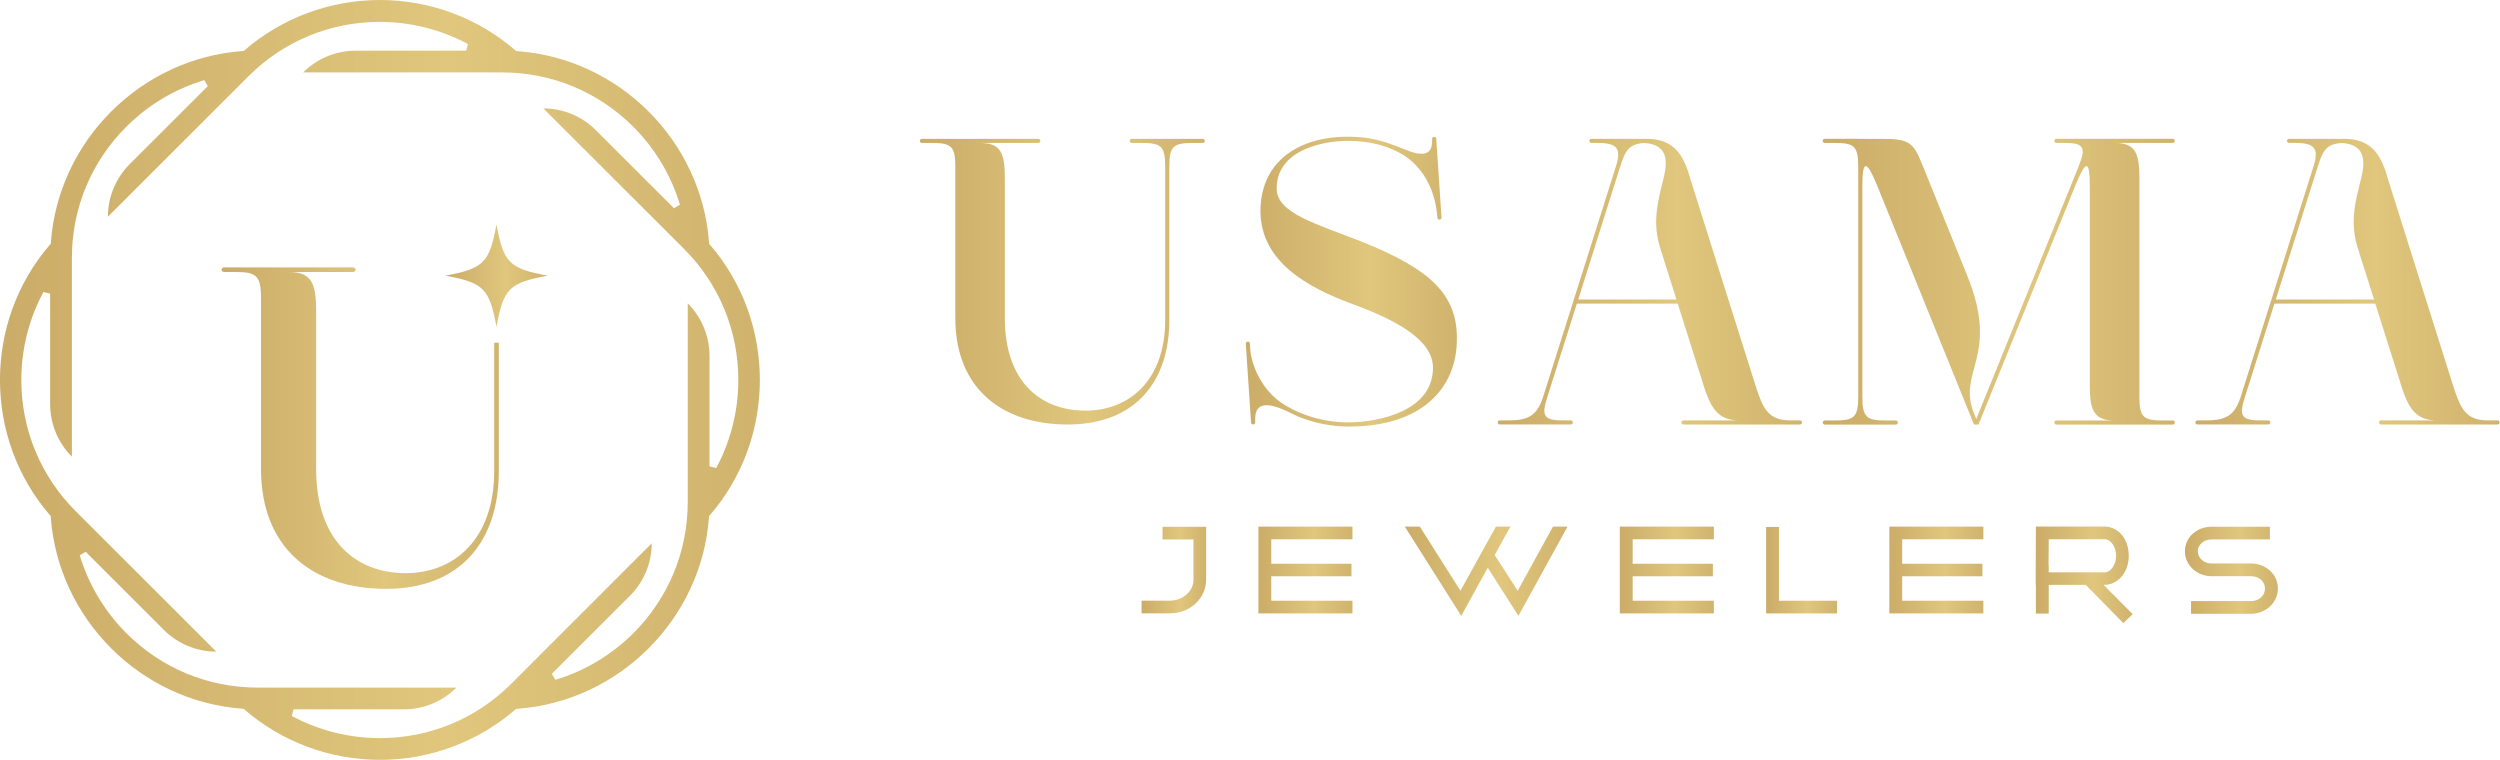
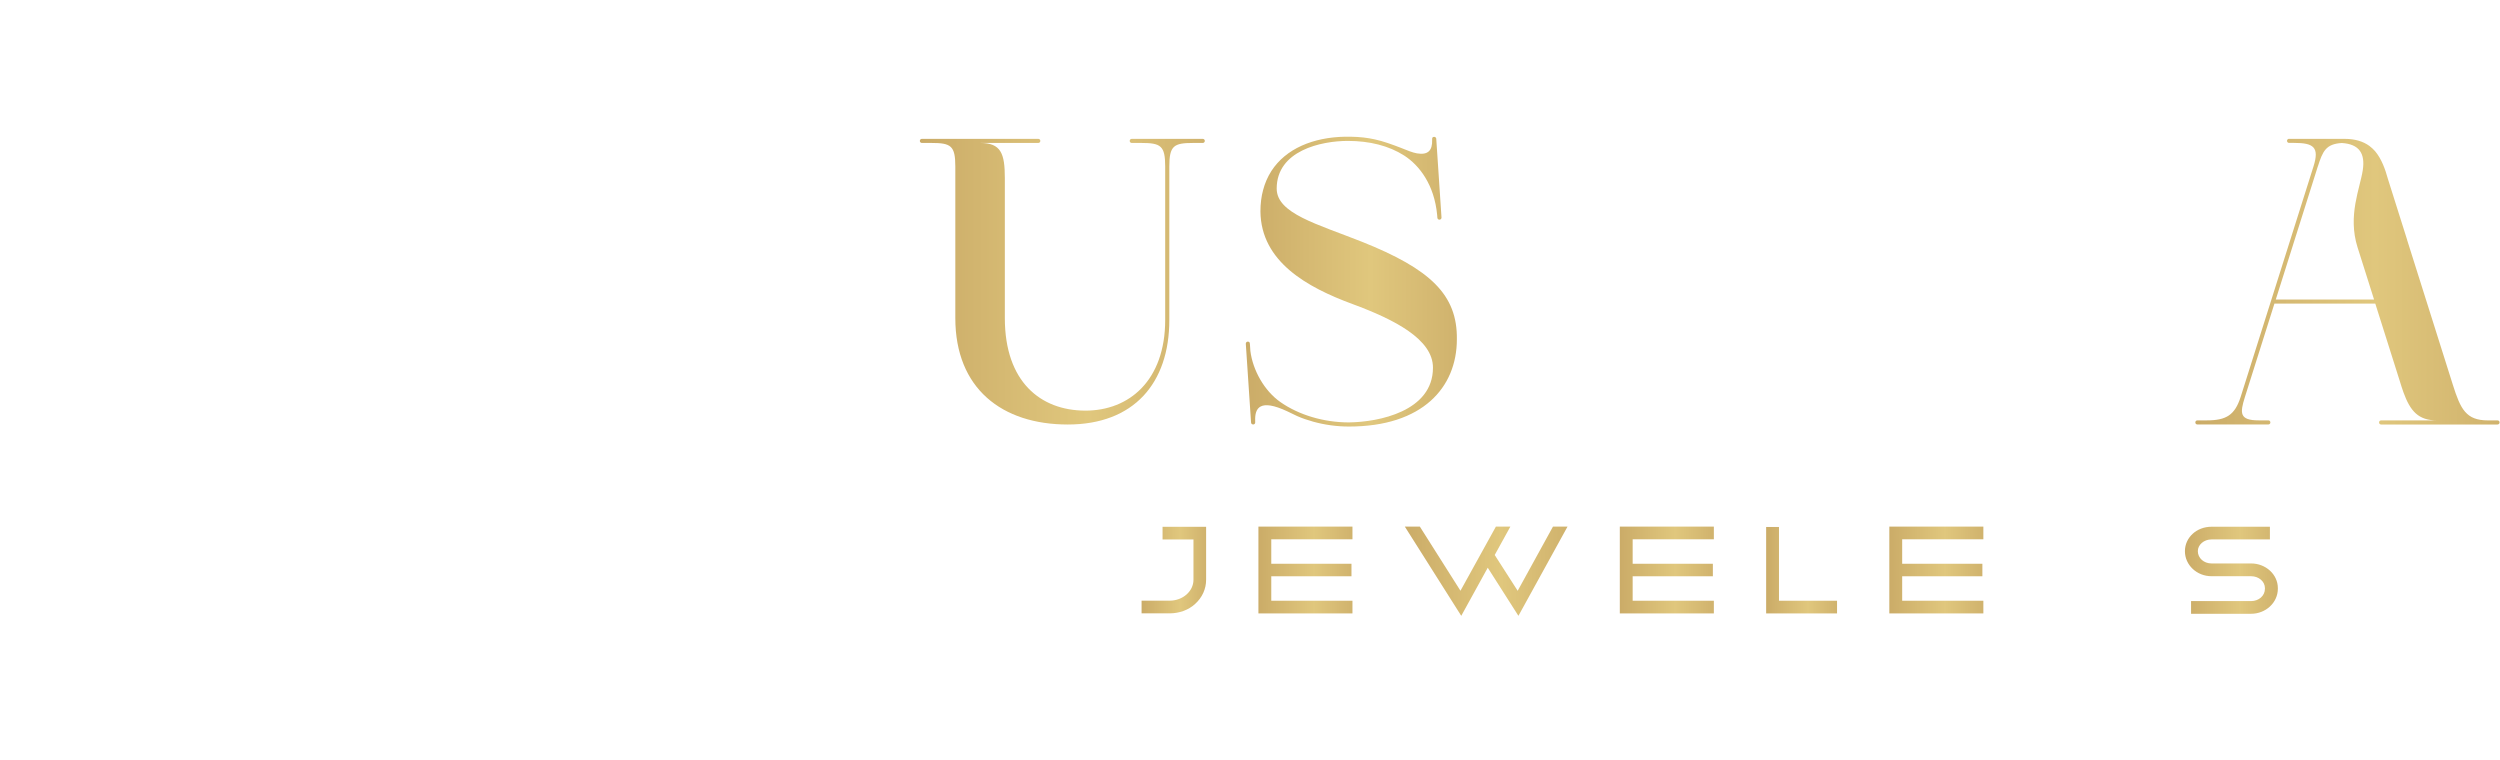
<svg xmlns="http://www.w3.org/2000/svg" fill="none" height="1400" viewBox="0 0 4606 1400" width="4606">
  <g clip-path="url(#clip0_431_3728)">
    <path d="M1307.75 450.632L1306.35 448.952V446.824C1292.52 259.504 1140.79 107.884 953.328 94.22H951.2L949.52 92.68C880.192 32.872 791.712 0 699.956 0C608.2 0 519.72 32.872 450.392 92.652L448.712 94.052H446.584C259.124 107.884 107.392 259.504 93.7 446.796V448.924L92.16 450.604C-30.788 592.788 -30.788 807.156 92.16 949.34L93.56 951.02V953.148C107.392 1140.47 259.124 1292.09 446.584 1305.75H448.712L450.392 1307.29C519.692 1367.1 608.2 1399.94 699.956 1399.94C791.712 1399.94 880.192 1367.07 949.52 1307.29L951.2 1305.89H953.328C1140.79 1292.06 1292.52 1140.44 1306.21 953.148V951.02L1307.75 949.34C1430.7 807.156 1430.7 592.788 1307.75 450.604V450.632ZM1307.19 859.236V655.704C1307.19 619.444 1292.8 584.612 1267.1 558.936V924.812C1267.1 1016.2 1231.54 1101.97 1166.88 1166.56C1126.65 1206.77 1076.98 1236.37 1023.19 1252.47L1016.69 1241.46L1160.67 1097.6C1186.34 1071.92 1200.76 1037.23 1200.76 1000.97L941.904 1259.78C877.252 1324.37 791.292 1359.9 699.984 1359.9C643.228 1359.9 587.06 1345.79 537.668 1319.14L540.776 1306.87H744.168C780.456 1306.87 815.316 1292.48 840.992 1266.8H474.836C383.36 1266.8 297.54 1231.27 232.916 1166.68C192.68 1126.47 163.056 1076.82 146.956 1023.09L157.82 1016.6L301.796 1160.46C327.472 1186.14 362.22 1200.53 398.48 1200.53L139.48 941.864C74.828 877.268 39.268 791.364 39.268 700.112C39.268 643.412 53.38 587.272 80.064 537.908L92.356 541.016V744.548C92.356 780.808 106.748 815.64 132.452 841.316V475.3C132.452 383.908 168.012 298.144 232.664 233.548C272.9 193.34 322.572 163.744 376.36 147.644L382.856 158.648L238.88 302.512C213.204 328.188 198.784 363.02 198.784 399.28L457.784 140.476C522.436 75.88 608.256 40.348 699.704 40.348C756.46 40.348 812.628 54.46 862.02 81.116L858.912 93.38H655.38C619.092 93.38 584.232 107.772 558.556 133.448H924.852C1016.33 133.448 1102.15 168.98 1166.77 233.576C1207.01 273.784 1236.63 323.428 1252.73 377.16L1241.73 383.656L1097.75 239.792C1072.08 214.116 1037.33 199.724 1001.07 199.724L1260.07 458.388C1324.72 522.984 1360.28 608.888 1360.28 700.14C1360.28 756.84 1346.17 812.98 1319.48 862.344L1307.19 859.236Z" fill="url(#paint0_linear_431_3728)" />
-     <path d="M910.517 868.106C910.517 993.07 837.045 1056.41 746.493 1055.99C655.941 1055.43 582.469 996.598 582.469 864.158V573.882C582.469 522.81 574.573 501.11 532.125 501.11H650.873C653.141 501.11 655.101 499.15 655.101 496.882C655.101 494.334 653.113 492.654 650.873 492.654H412.509C410.241 492.654 408.281 494.474 408.281 496.882C408.281 499.15 410.269 501.11 412.509 501.11H432.109C471.897 501.11 480.913 506.738 480.913 549.914V864.298C480.913 1010.15 576.393 1084.88 711.241 1084.88C846.089 1084.88 919.001 999.538 919.001 868.106V631.394H910.545V868.106H910.517Z" fill="url(#paint1_linear_431_3728)" />
    <path d="M914.702 413.562C901.682 484.29 891.126 494.846 820.398 507.866C891.126 520.886 901.682 531.442 914.702 602.17C927.722 531.442 938.278 520.886 1009.01 507.866C938.278 494.846 927.722 484.29 914.702 413.562Z" fill="url(#paint2_linear_431_3728)" />
  </g>
  <path d="M1759.96 255.812H1912.87C1915.01 255.812 1916.7 257.434 1916.7 259.595C1916.7 261.756 1915.06 263.377 1912.87 263.377H1805.91C1844.25 263.377 1851.32 282.785 1851.32 328.175V586.102C1851.32 703.808 1917.43 756.177 1999.03 756.538C2080.64 756.898 2146.75 700.656 2146.75 589.479V306.741C2146.75 268.511 2138.63 263.377 2102.85 263.377H2085.2C2083.06 263.377 2081.37 261.756 2081.37 259.595C2081.37 257.434 2083.01 255.812 2085.2 255.812H2215.91C2218.05 255.812 2219.74 257.434 2219.74 259.595C2219.74 261.756 2218.1 263.377 2215.91 263.377H2198.27C2162.48 263.377 2154.36 268.511 2154.36 306.741V589.479C2154.36 706.285 2088.62 782.114 1967.3 782.114C1845.99 782.114 1760.09 715.696 1760.09 586.102V306.741C1760.09 268.511 1751.98 263.377 1716.19 263.377H1698.54C1696.4 263.377 1694.71 261.756 1694.71 259.595C1694.71 257.434 1696.36 255.812 1698.54 255.812H1760.09H1759.96Z" fill="url(#paint3_linear_431_3728)" />
  <path d="M2640.72 252.445C2642 252.085 2642.78 251.949 2644.01 252.445C2645.15 253.075 2646.06 254.201 2646.15 255.597C2649.34 303.958 2652.62 352.365 2655.82 400.726C2655.95 402.842 2654.4 404.599 2652.26 404.734C2650.12 404.869 2648.34 403.338 2648.2 401.221C2648.2 399.465 2647.93 398.069 2647.84 396.313C2642.64 339.892 2614.6 304.319 2587.2 286.667C2558.89 268.475 2523.1 259.604 2483.39 259.604C2433.88 259.604 2352.18 277.526 2352.18 347.457C2352.18 393.341 2426.54 412.614 2508.65 445.215C2635.53 495.738 2685.18 543.109 2684.13 625.062C2684.13 713.905 2620.8 785.861 2485.4 785.861C2463.19 785.861 2440.85 782.844 2419.29 776.855C2408.89 773.974 2399 770.596 2389.97 766.589C2384.14 763.977 2378.03 760.69 2371.97 757.943C2320.95 733.988 2311.69 751.819 2312.56 775.369C2312.56 777.261 2312.7 778.386 2312.56 779.017C2312.29 780.638 2310.78 782.034 2309 782.034C2306.86 782.169 2305.08 780.638 2304.95 778.521C2301.76 730.16 2298.47 681.754 2295.28 633.392C2295.15 631.276 2296.7 629.52 2298.84 629.385H2298.97C2300.62 629.385 2302.03 630.24 2302.53 631.636C2302.8 632.492 2302.9 633.527 2302.9 634.653L2303.67 646.541C2308.09 681.889 2329.29 720.119 2359.25 740.922C2392.98 764.472 2438.67 778.251 2485.26 778.251C2540.06 777.621 2640.09 757.808 2640.09 677.476C2640.22 625.107 2569.15 588.723 2491.87 560.175C2408.12 529.33 2323.23 482.094 2322.23 389.604C2322.23 375.33 2323.87 362.046 2327.2 349.888C2330.39 337.865 2335.45 325.842 2342.42 315.035C2368.82 274.194 2418.83 252.85 2478.69 251.859H2487.58C2505.87 252.13 2519.82 253.886 2533.13 256.858C2548.72 260.235 2564.72 266.134 2580.09 272.033C2592.53 277.031 2602.43 281.173 2610.68 282.569C2630.74 285.947 2639.22 277.571 2638.58 257.758V255.867C2638.58 254.246 2639.36 252.85 2640.72 252.22V252.49V252.445Z" fill="url(#paint4_linear_431_3728)" />
-   <path d="M2932.22 255.846H3034.62C3054.27 255.846 3069 260.754 3080.17 268.859C3084.09 271.741 3087.64 275.119 3090.83 278.766C3102.64 292.95 3109.34 311.727 3114.31 329.784L3149.74 441.952V442.312L3233.85 708.75C3248.08 753.869 3258.2 774.538 3298.59 774.538H3316.24C3318.38 774.538 3320.07 776.159 3320.07 778.32C3320.07 780.482 3318.42 782.103 3316.24 782.103H3101.78C3099.63 782.103 3097.95 780.482 3097.95 778.32C3097.95 776.159 3099.59 774.538 3101.78 774.538H3204.45C3170.16 774.538 3155.35 757.382 3142.9 722.754C3140.62 716.36 3138.07 708.48 3135.92 701.32L3091.02 559.298H2905.23L2850.93 731.13C2841.41 761.209 2840.54 774.493 2876.33 774.493H2893.97C2896.12 774.493 2897.8 776.114 2897.8 778.275C2897.8 780.437 2896.16 782.058 2893.97 782.058H2763.26C2761.12 782.058 2759.43 780.437 2759.43 778.275C2759.43 776.114 2761.07 774.493 2763.26 774.493H2780.91C2816.56 774.493 2832.29 764.586 2842.96 731.4L2977.22 306.504C2988.39 271.156 2977.22 263.276 2941.57 263.276H2932.18C2930.03 263.276 2928.35 261.655 2928.35 259.493C2928.35 257.332 2929.99 255.711 2932.18 255.711H2932.31L2932.22 255.846ZM2985.11 306.729L2907.7 551.868H3088.78L3058.33 455.596C3039.91 397.193 3062.89 347.165 3067.99 313.348C3072.55 282.909 3061.79 265.617 3029.42 263.456C2999.97 265.212 2994.14 278.631 2985.25 306.549L2985.11 306.684V306.729Z" fill="url(#paint5_linear_431_3728)" />
-   <path d="M3423.6 255.813H3467.36C3517.38 255.813 3524.99 262.207 3541.49 302.958L3623.83 506.265C3685.88 657.653 3604.41 683.725 3637.28 762.572L3641.07 771.983L3780.16 428.815C3793.89 394.863 3807.7 360.866 3821.42 326.914C3826.98 313 3831.82 302.328 3835.78 289.044C3840.48 270.852 3834.37 263.332 3806.33 263.332H3788.69C3786.55 263.332 3784.9 261.711 3784.9 259.55C3784.9 257.389 3786.55 255.768 3788.69 255.768H4003.15C4005.29 255.768 4006.93 257.389 4006.93 259.55C4006.93 261.711 4005.29 263.332 4003.15 263.332H3896.19C3934.53 263.332 3941.6 282.74 3941.6 328.13V731.321C3941.6 769.551 3949.72 774.685 3985.5 774.685H4003.15C4005.29 774.685 4006.93 776.306 4006.93 778.467C4006.93 780.628 4005.29 782.249 4003.15 782.249H3788.69C3786.55 782.249 3784.9 780.628 3784.9 778.467C3784.9 776.306 3786.55 774.685 3788.69 774.685H3895.64C3857.3 774.685 3850.24 755.277 3850.24 709.887V343.169C3850.24 293.772 3842.99 295.168 3825.12 338.171C3813.81 365.639 3801.64 396.439 3789.97 424.897L3645.17 782.204H3636.92L3464.08 355.687C3461.44 349.023 3458.88 342.764 3456.19 336.505C3438.69 295.033 3431.21 294.403 3431.21 343.169V731.321C3431.21 769.551 3439.33 774.685 3475.11 774.685H3492.76C3494.9 774.685 3496.59 776.306 3496.59 778.467C3496.59 780.628 3494.95 782.249 3492.76 782.249H3362.05C3359.91 782.249 3358.22 780.628 3358.22 778.467C3358.22 776.306 3359.86 774.685 3362.05 774.685H3379.69C3415.48 774.685 3423.6 769.551 3423.6 731.321V306.696C3423.6 268.466 3415.48 263.332 3379.69 263.332H3362.05C3359.91 263.332 3358.22 261.711 3358.22 259.55C3358.22 257.389 3359.86 255.768 3362.05 255.768H3423.6V255.813Z" fill="url(#paint6_linear_431_3728)" />
  <path d="M4217.43 255.846H4319.82C4339.47 255.846 4354.2 260.754 4365.37 268.859C4369.29 271.741 4372.85 275.119 4376.04 278.766C4387.85 292.95 4394.55 311.727 4399.52 329.784L4434.94 441.952V442.312L4519.06 708.75C4533.28 753.869 4543.4 774.538 4583.8 774.538H4601.44C4603.58 774.538 4605.22 776.159 4605.22 778.32C4605.22 780.482 4603.58 782.103 4601.44 782.103H4386.98C4384.84 782.103 4383.2 780.482 4383.2 778.32C4383.2 776.159 4384.84 774.538 4386.98 774.538H4489.79C4455.5 774.538 4440.69 757.382 4428.1 722.754C4425.82 716.36 4423.27 708.48 4421.13 701.32L4376.22 559.298H4190.44L4136.14 731.13C4126.61 761.209 4125.74 774.493 4161.53 774.493H4179.18C4181.32 774.493 4182.96 776.114 4182.96 778.275C4182.96 780.437 4181.32 782.058 4179.18 782.058H4048.47C4046.32 782.058 4044.68 780.437 4044.68 778.275C4044.68 776.114 4046.32 774.493 4048.47 774.493H4066.11C4101.76 774.493 4117.49 764.586 4128.16 731.4L4262.43 306.504C4273.6 271.156 4262.43 263.276 4226.77 263.276H4217.38C4215.24 263.276 4213.6 261.655 4213.6 259.493C4213.6 257.332 4215.24 255.711 4217.38 255.711H4217.52L4217.43 255.846ZM4270.31 306.729L4192.9 551.868H4373.99L4343.53 455.596C4325.11 397.193 4348.09 347.165 4353.2 313.348C4357.76 282.909 4347 265.617 4314.63 263.456C4285.18 265.212 4279.34 278.631 4270.45 306.549L4270.31 306.684V306.729Z" fill="url(#paint7_linear_431_3728)" />
  <path d="M2141.85 970.596H2222.14V1068.17C2222.14 1084.79 2215.16 1100.6 2202.13 1112.44C2189.77 1123.97 2172.63 1130.04 2155.03 1130.04H2103.24V1106.67H2155.03C2179.15 1106.67 2198.84 1089.38 2198.84 1068.17V993.966H2141.9V970.596H2141.85Z" fill="url(#paint8_linear_431_3728)" />
  <path d="M2491.77 1130.16H2318.52V970.221H2491.77V993.591H2342.19V1038.67H2489.95V1061.72H2342.19V1106.79H2491.77V1130.16Z" fill="url(#paint9_linear_431_3728)" />
  <path d="M2860.99 970.242H2887.98L2797.53 1134.6L2741.04 1045.94L2692.22 1134.6L2588.27 970.242H2615.94L2690.76 1088.4L2756.04 970.242H2782.67L2753.86 1022.52L2796.16 1088.49L2861.13 970.332L2860.99 970.197V970.242Z" fill="url(#paint10_linear_431_3728)" />
  <path d="M3157.59 1130.16H2984.34V970.221H3157.59V993.591H3008.01V1038.67H3155.77V1061.72H3008.01V1106.79H3157.59V1130.16Z" fill="url(#paint11_linear_431_3728)" />
  <path d="M3277.66 1106.8H3384.57V1130.17H3253.95V970.904H3277.61V1106.8H3277.66Z" fill="url(#paint12_linear_431_3728)" />
  <path d="M3654.15 1130.16H3480.91V970.221H3654.15V993.591H3504.57V1038.67H3652.33V1061.72H3504.57V1106.79H3654.15V1130.16Z" fill="url(#paint13_linear_431_3728)" />
-   <path d="M3875.57 1077.51L3929.19 1131.5L3912.05 1148.12L3842.75 1077.51H3774.59V1130.47H3750.93V1077.51H3750.56L3750.93 970.072H3877.85C3889.84 970.072 3901.51 976.151 3910.31 986.688C3917.97 996.73 3921.98 1009.74 3921.98 1023.84C3921.98 1037.93 3917.97 1050.49 3910.31 1060.54C3901.51 1071.39 3889.84 1077.47 3877.85 1077.47H3875.57V1077.51ZM3877.85 1054.46C3888.84 1054.46 3898.69 1040 3898.69 1023.84C3898.69 1007.67 3888.84 993.578 3877.85 993.578H3774.59L3774.22 1040.81H3774.59V1054.5H3877.85V1054.46Z" fill="url(#paint14_linear_431_3728)" />
  <path d="M4196.7 1083.63V1084.75C4196.7 1110.29 4174.4 1130.82 4147.41 1130.82H4036.81V1107.45H4147.41C4161.59 1107.45 4172.9 1097.72 4172.9 1084.75V1083.63C4172.9 1071.34 4161.59 1061.61 4147.41 1061.61H4074.47C4047.48 1061.61 4025.5 1041.03 4025.5 1015.55C4025.5 990.058 4047.34 970.471 4074.47 970.471H4182.06V993.841H4074.47C4060.61 993.841 4049.3 1003.57 4049.3 1015.41C4049.3 1028.38 4060.61 1038.1 4074.47 1038.1H4147.41C4174.4 1038.1 4196.7 1058.32 4196.7 1083.49V1083.63Z" fill="url(#paint15_linear_431_3728)" />
  <defs>
    <linearGradient gradientUnits="userSpaceOnUse" id="paint0_linear_431_3728" x1="-2134.97" x2="3560.85" y1="699.972" y2="699.972">
      <stop stop-color="#946531" />
      <stop offset="0.52" stop-color="#E0C77D" />
      <stop offset="1" stop-color="#946531" />
    </linearGradient>
    <linearGradient gradientUnits="userSpaceOnUse" id="paint1_linear_431_3728" x1="-370.529" x2="1707.28" y1="788.768" y2="788.768">
      <stop stop-color="#946531" />
      <stop offset="0.52" stop-color="#E0C77D" />
      <stop offset="1" stop-color="#946531" />
    </linearGradient>
    <linearGradient gradientUnits="userSpaceOnUse" id="paint2_linear_431_3728" x1="532.785" x2="1300.12" y1="507.866" y2="507.866">
      <stop stop-color="#946531" />
      <stop offset="0.52" stop-color="#E0C77D" />
      <stop offset="1" stop-color="#946531" />
    </linearGradient>
    <linearGradient gradientUnits="userSpaceOnUse" id="paint3_linear_431_3728" x1="894.09" x2="3030.1" y1="518.963" y2="518.963">
      <stop stop-color="#946531" />
      <stop offset="0.52" stop-color="#E0C77D" />
      <stop offset="1" stop-color="#946531" />
    </linearGradient>
    <linearGradient gradientUnits="userSpaceOnUse" id="paint4_linear_431_3728" x1="1702.28" x2="3284.35" y1="518.86" y2="518.86">
      <stop stop-color="#946531" />
      <stop offset="0.52" stop-color="#E0C77D" />
      <stop offset="1" stop-color="#946531" />
    </linearGradient>
    <linearGradient gradientUnits="userSpaceOnUse" id="paint5_linear_431_3728" x1="1904.51" x2="4185.39" y1="518.907" y2="518.907">
      <stop stop-color="#946531" />
      <stop offset="0.52" stop-color="#E0C77D" />
      <stop offset="1" stop-color="#946531" />
    </linearGradient>
    <linearGradient gradientUnits="userSpaceOnUse" id="paint6_linear_431_3728" x1="2368.98" x2="5008.21" y1="519.008" y2="519.008">
      <stop stop-color="#946531" />
      <stop offset="0.52" stop-color="#E0C77D" />
      <stop offset="1" stop-color="#946531" />
    </linearGradient>
    <linearGradient gradientUnits="userSpaceOnUse" id="paint7_linear_431_3728" x1="3189.9" x2="5470.41" y1="518.907" y2="518.907">
      <stop stop-color="#946531" />
      <stop offset="0.52" stop-color="#E0C77D" />
      <stop offset="1" stop-color="#946531" />
    </linearGradient>
    <linearGradient gradientUnits="userSpaceOnUse" id="paint8_linear_431_3728" x1="1921.92" x2="2405.66" y1="1050.32" y2="1050.32">
      <stop stop-color="#946531" />
      <stop offset="0.52" stop-color="#E0C77D" />
      <stop offset="1" stop-color="#946531" />
    </linearGradient>
    <linearGradient gradientUnits="userSpaceOnUse" id="paint9_linear_431_3728" x1="2054.34" x2="2759.17" y1="1050.19" y2="1050.19">
      <stop stop-color="#946531" />
      <stop offset="0.52" stop-color="#E0C77D" />
      <stop offset="1" stop-color="#946531" />
    </linearGradient>
    <linearGradient gradientUnits="userSpaceOnUse" id="paint10_linear_431_3728" x1="2131.23" x2="3350.59" y1="1052.4" y2="1052.4">
      <stop stop-color="#946531" />
      <stop offset="0.52" stop-color="#E0C77D" />
      <stop offset="1" stop-color="#946531" />
    </linearGradient>
    <linearGradient gradientUnits="userSpaceOnUse" id="paint11_linear_431_3728" x1="2720.16" x2="3424.99" y1="1050.19" y2="1050.19">
      <stop stop-color="#946531" />
      <stop offset="0.52" stop-color="#E0C77D" />
      <stop offset="1" stop-color="#946531" />
    </linearGradient>
    <linearGradient gradientUnits="userSpaceOnUse" id="paint12_linear_431_3728" x1="3054.77" x2="3586.18" y1="1050.54" y2="1050.54">
      <stop stop-color="#946531" />
      <stop offset="0.52" stop-color="#E0C77D" />
      <stop offset="1" stop-color="#946531" />
    </linearGradient>
    <linearGradient gradientUnits="userSpaceOnUse" id="paint13_linear_431_3728" x1="3216.72" x2="3921.55" y1="1050.19" y2="1050.19">
      <stop stop-color="#946531" />
      <stop offset="0.52" stop-color="#E0C77D" />
      <stop offset="1" stop-color="#946531" />
    </linearGradient>
    <linearGradient gradientUnits="userSpaceOnUse" id="paint14_linear_431_3728" x1="3478.17" x2="4204.89" y1="1059.1" y2="1059.1">
      <stop stop-color="#946531" />
      <stop offset="0.52" stop-color="#E0C77D" />
      <stop offset="1" stop-color="#946531" />
    </linearGradient>
    <linearGradient gradientUnits="userSpaceOnUse" id="paint15_linear_431_3728" x1="3764.45" x2="4460.93" y1="1050.65" y2="1050.65">
      <stop stop-color="#946531" />
      <stop offset="0.52" stop-color="#E0C77D" />
      <stop offset="1" stop-color="#946531" />
    </linearGradient>
    <clipPath id="clip0_431_3728">
-       <rect fill="white" height="1400" transform="translate(-0.004)" width="1400" />
-     </clipPath>
+       </clipPath>
  </defs>
</svg>